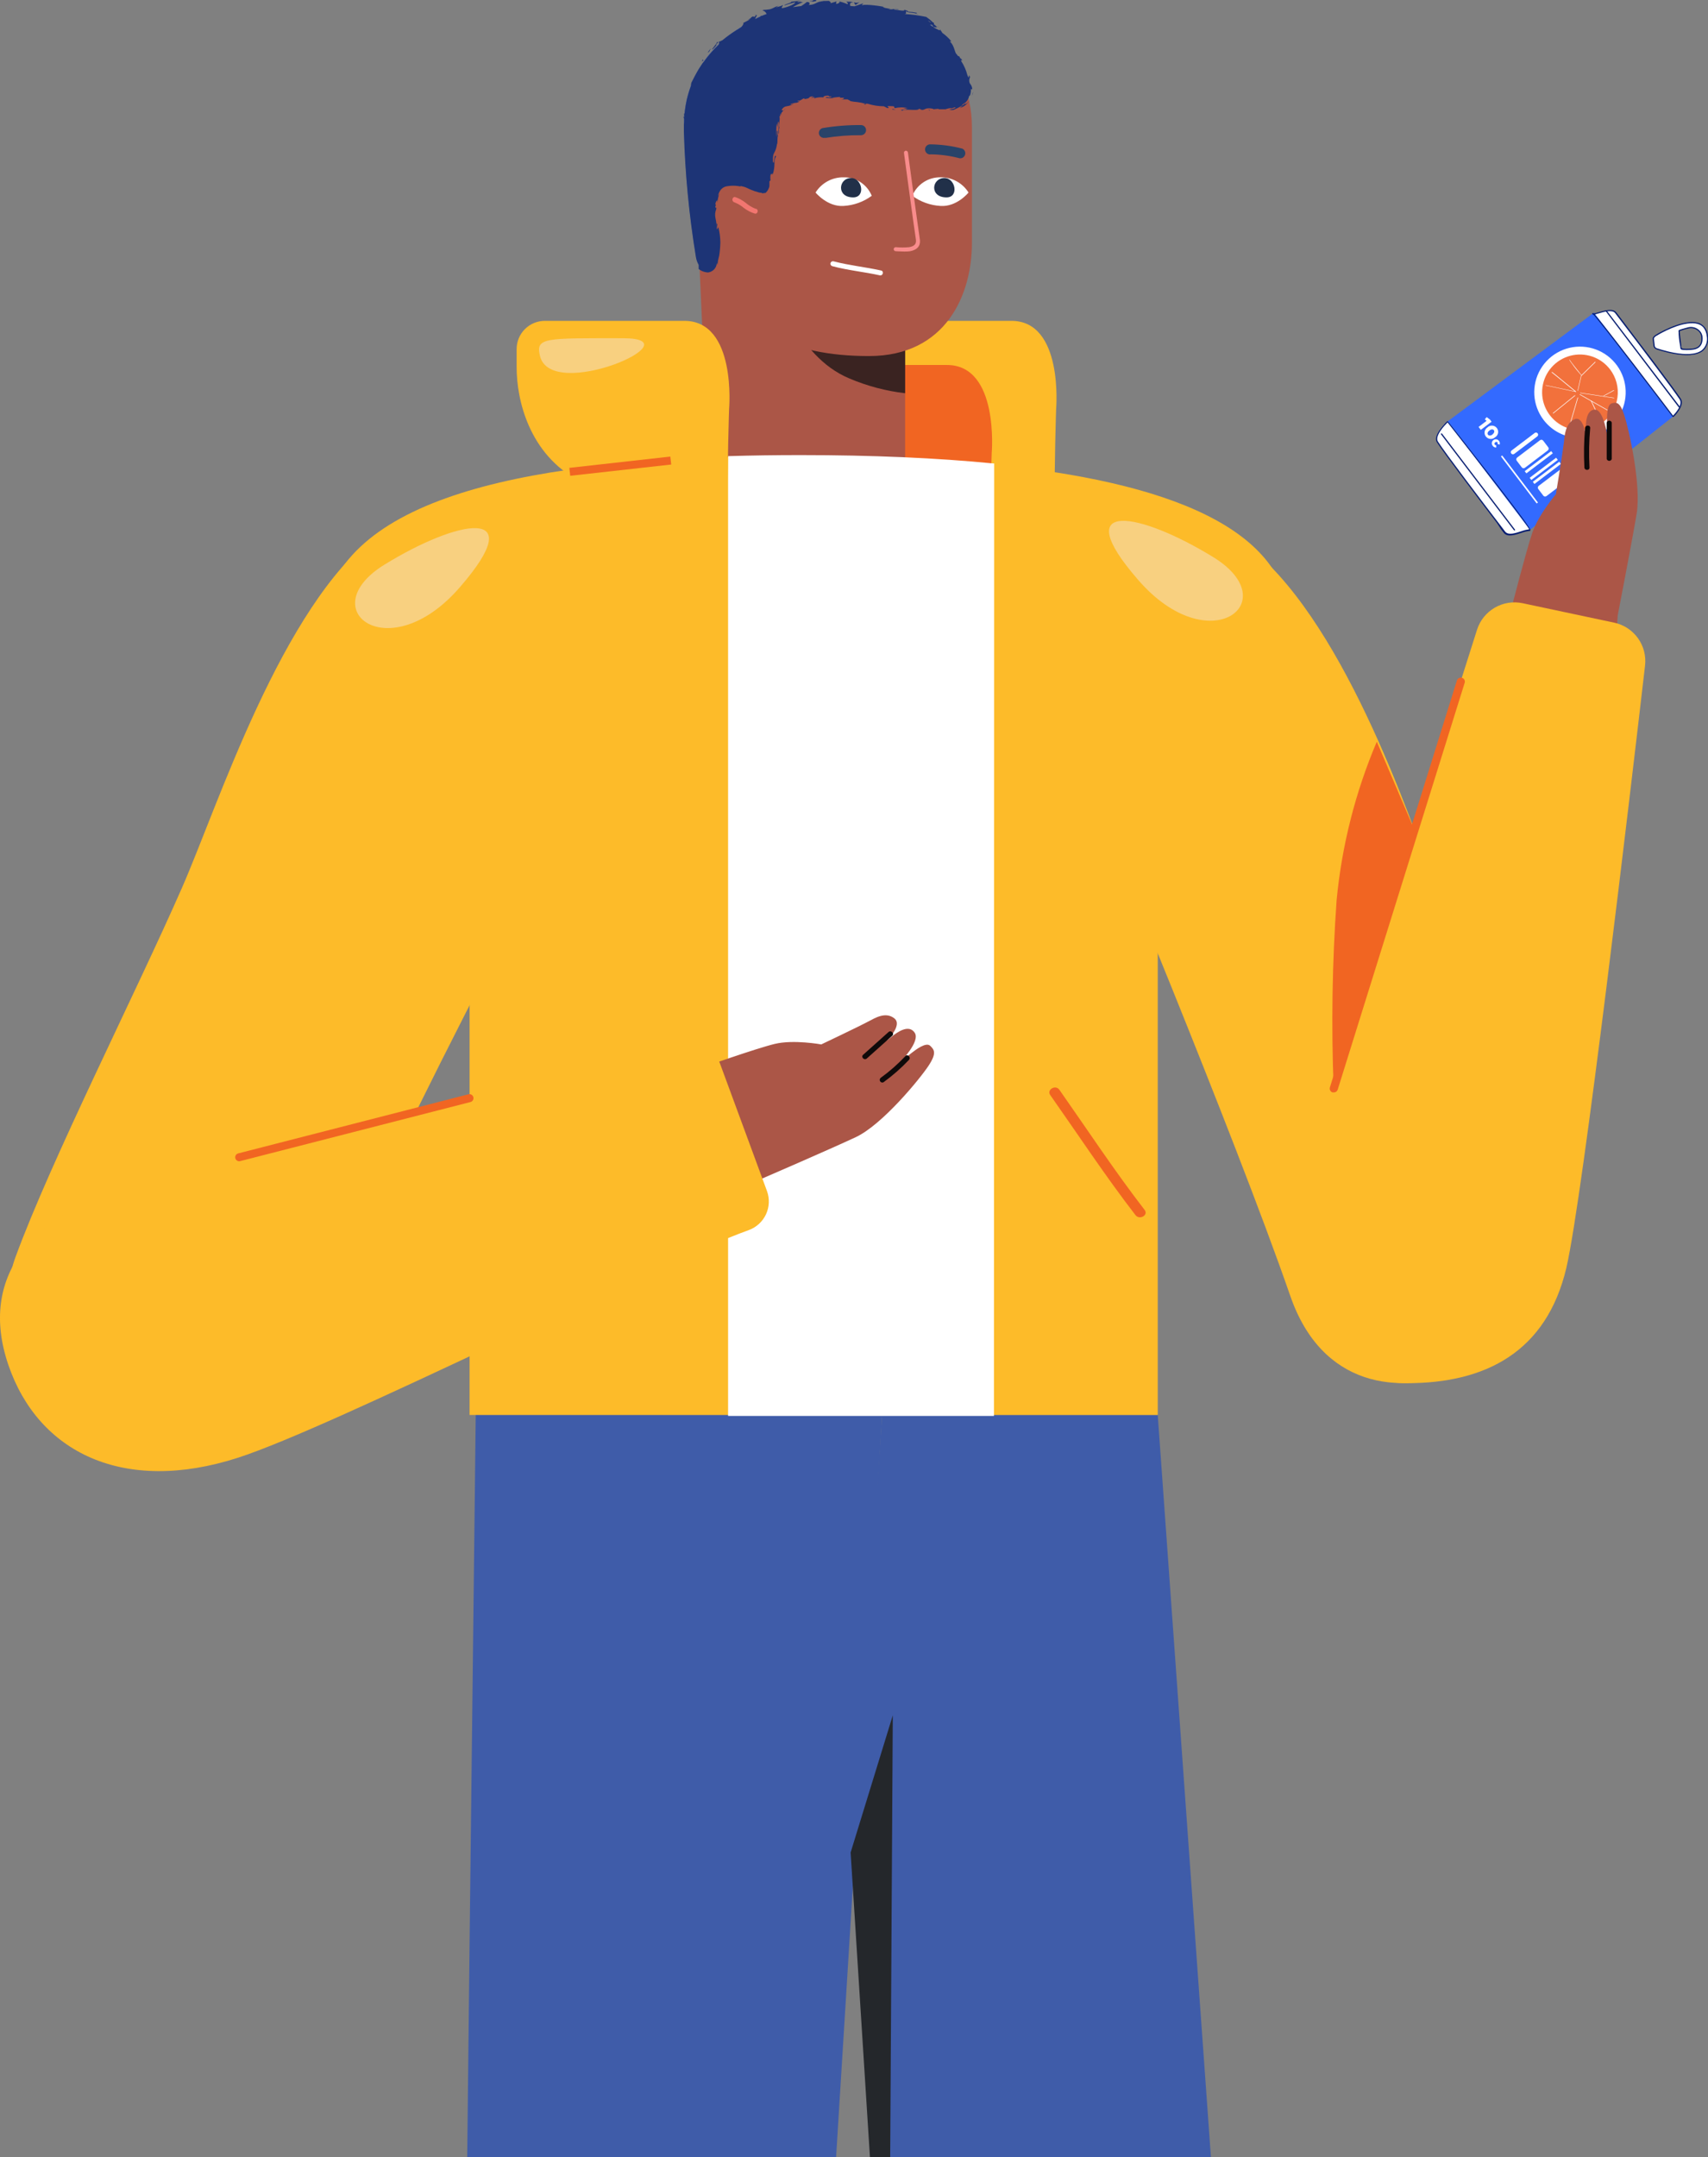
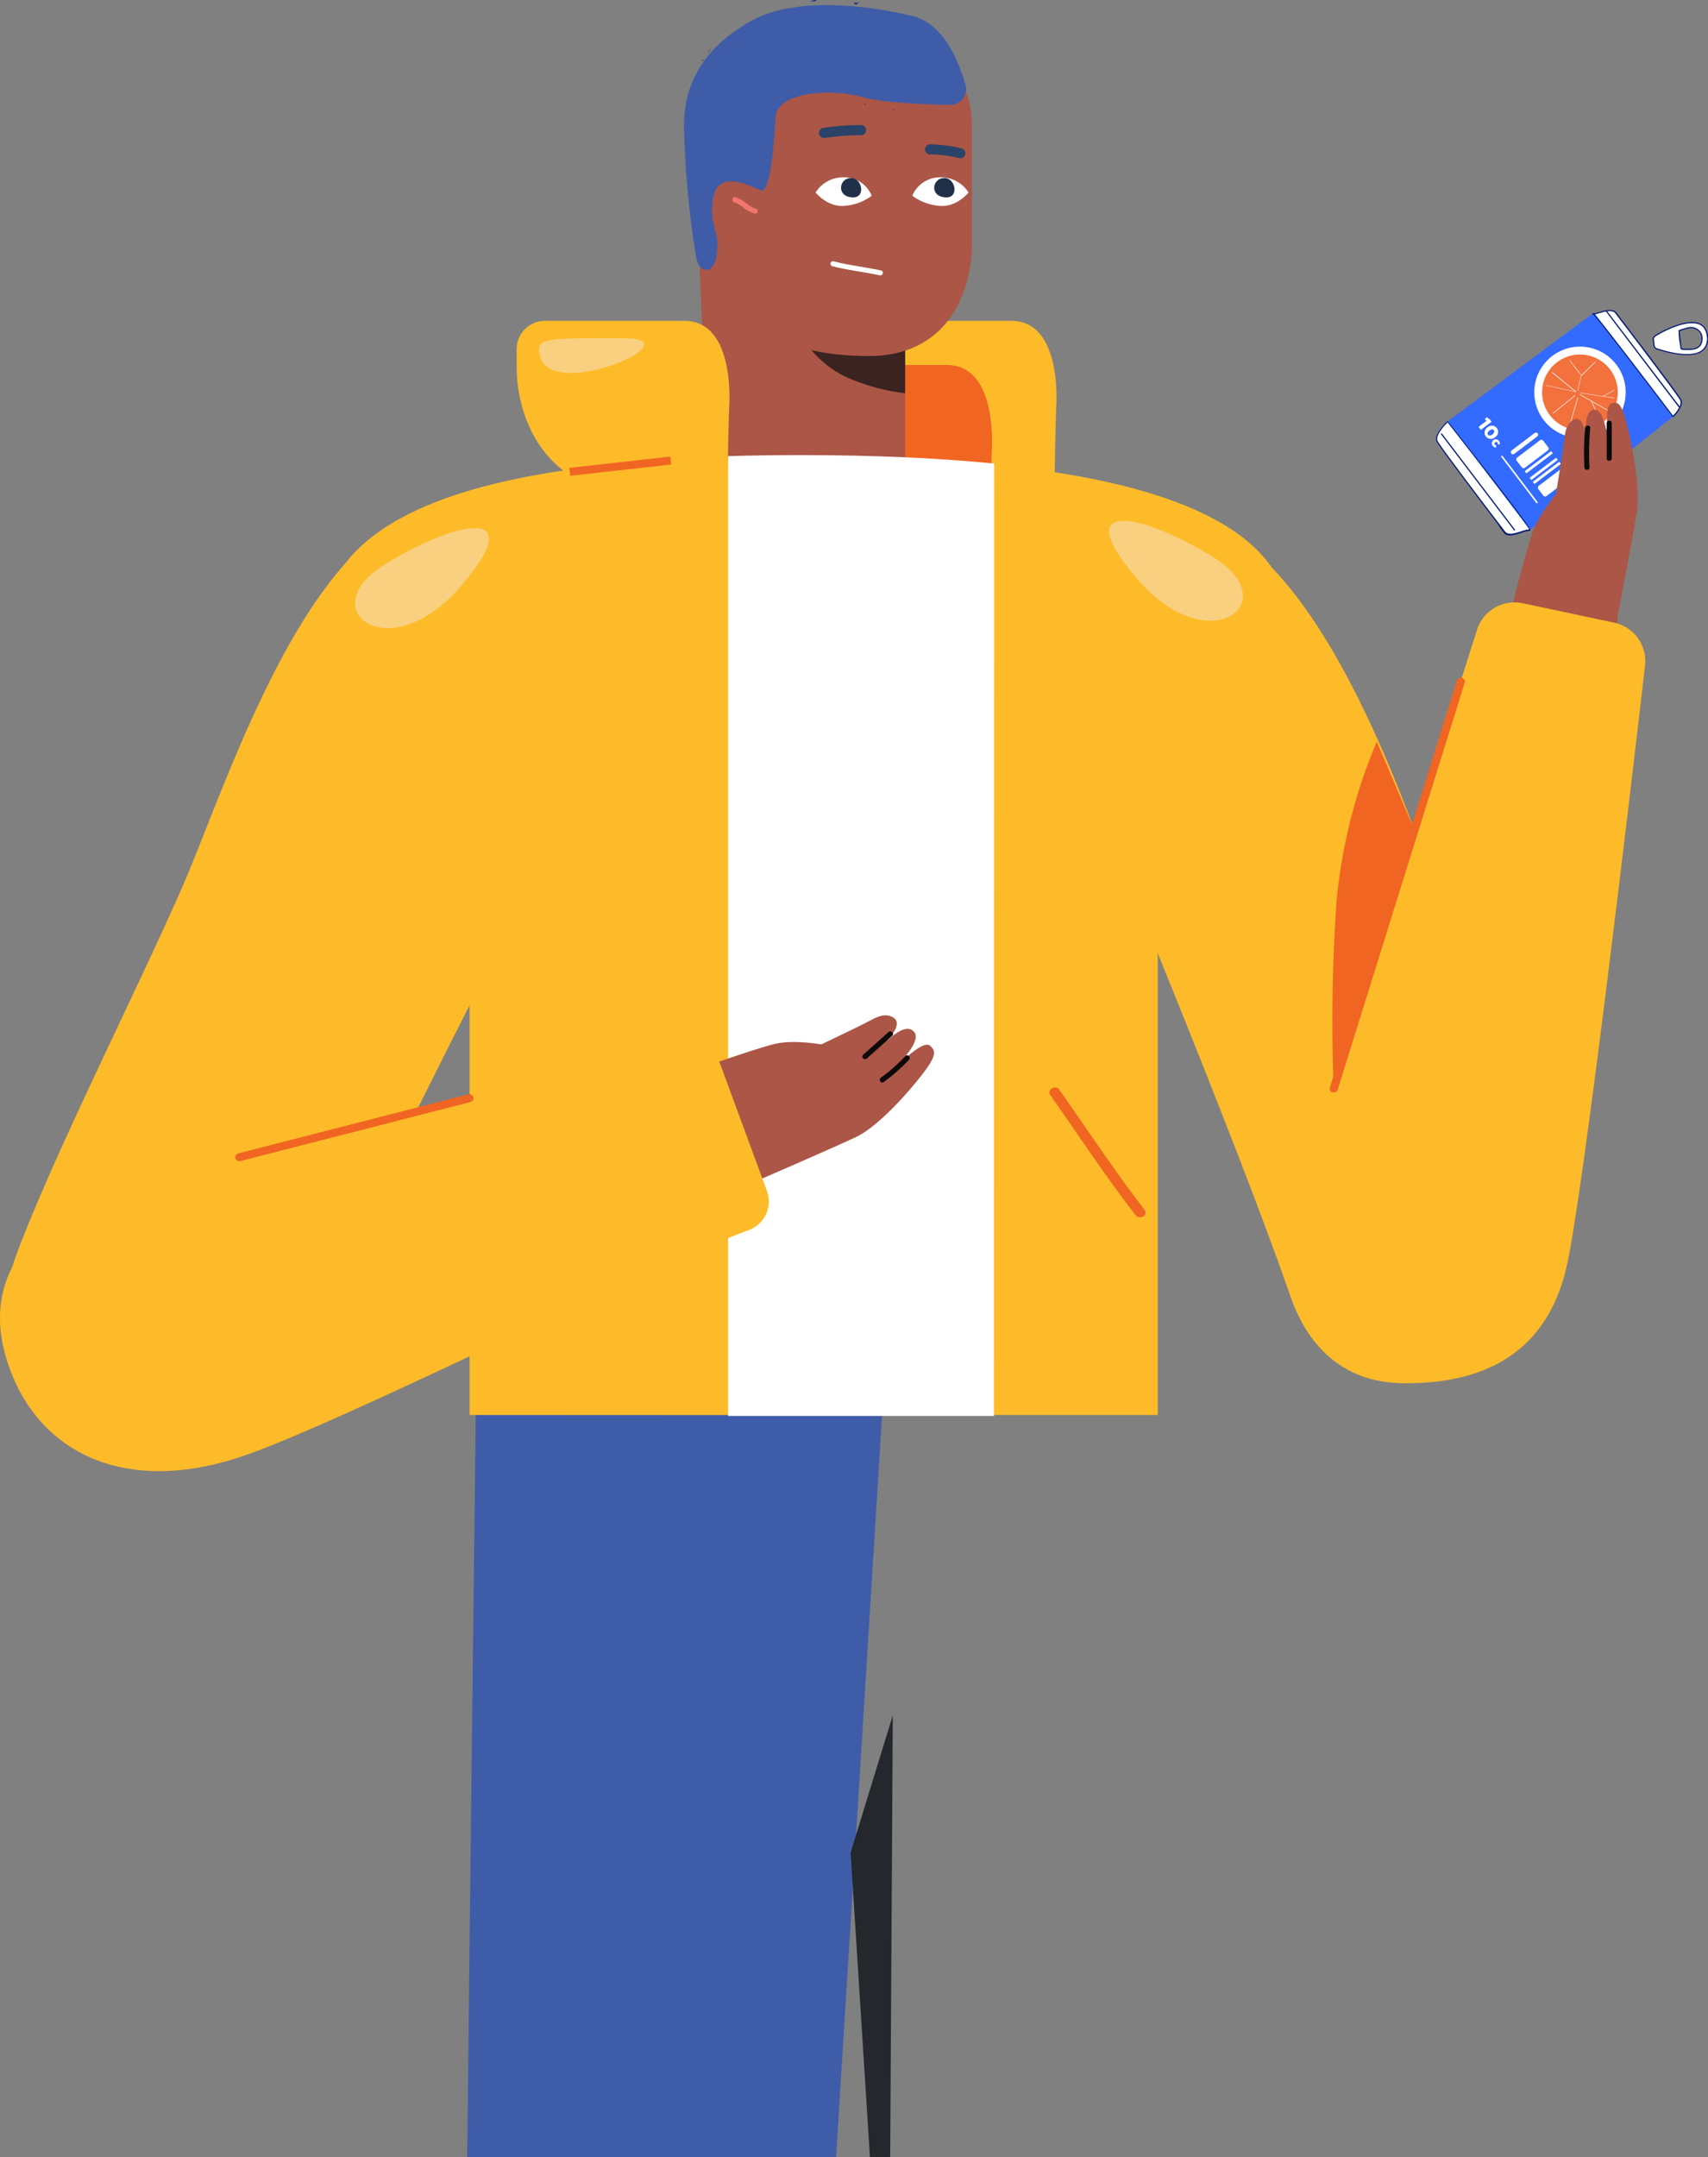
<svg xmlns="http://www.w3.org/2000/svg" width="461" height="582" viewBox="0 0 461 582" fill="none">
  <rect x="0" y="0" width="461" height="582" fill="#808080" stroke="none" />
  <g clip-path="url(#clip0)">
    <path d="M460.794 90.603C460.013 83.677 449.824 88.66 446.958 90.494C446.561 90.74 446.204 91.11 446.232 91.315L446.451 93.286C446.472 93.469 446.544 93.643 446.657 93.788C446.771 93.933 446.923 94.043 447.096 94.108C449.742 95.066 461.686 98.543 460.794 90.603ZM457.092 94.162C456.185 94.299 455.264 94.332 454.35 94.258C453.746 94.258 453.678 94.162 453.636 93.793C453.595 93.423 453.074 89.371 453.115 89.262C453.918 88.888 454.766 88.621 455.638 88.468C456.032 88.372 456.44 88.357 456.84 88.424C457.239 88.49 457.62 88.638 457.96 88.857C458.301 89.076 458.592 89.362 458.818 89.698C459.044 90.033 459.198 90.411 459.272 90.809C459.615 93.629 457.846 94.012 457.092 94.162Z" fill="white" />
    <path d="M451.484 112.368C451.484 112.368 429.914 83.869 429.818 84.58C429.722 85.292 434.7 82.65 435.989 84.348C439.65 89.166 451.415 104.593 453.417 107.618C454.61 109.329 451.484 112.368 451.484 112.368Z" fill="white" />
    <path d="M390.627 113.613C390.627 113.613 413.706 142.893 412.883 142.865C411.237 142.865 407.398 145.179 406.027 143.413C402.201 138.389 389.914 122.292 387.885 119.075C386.719 117.227 390.627 113.613 390.627 113.613Z" fill="white" />
    <path d="M451.552 112.368C451.552 112.368 429.928 83.896 429.928 84.608C429.928 85.32 434.809 82.678 436.098 84.375C439.759 89.193 451.525 104.62 453.527 107.645C454.61 109.425 451.552 112.368 451.552 112.368Z" fill="white" />
    <path d="M390.71 113.737C390.71 113.737 413.774 143.016 412.951 142.989C411.306 142.92 407.466 145.302 406.095 143.536C402.269 138.512 389.997 122.415 387.954 119.198C386.788 117.323 390.71 113.737 390.71 113.737Z" fill="white" />
    <path d="M451.552 112.395L412.951 142.961L390.71 113.709L430.229 84.348L451.552 112.395Z" fill="#336AFF" />
    <path d="M446.52 93.861C446.39 93.7 446.31 93.505 446.287 93.3L446.067 91.343C446.067 90.987 446.574 90.535 446.862 90.357C449.084 88.988 455.542 85.703 458.916 87.318C459.514 87.637 460.017 88.107 460.376 88.681C460.734 89.255 460.935 89.913 460.959 90.59C461.118 91.334 461.074 92.107 460.833 92.829C460.592 93.551 460.162 94.196 459.588 94.696C456.036 97.434 447.164 94.272 447.068 94.244C446.851 94.174 446.66 94.04 446.52 93.861ZM459.876 88.495C459.585 88.117 459.209 87.812 458.779 87.606C457.407 86.948 455.254 87.085 452.539 88.016C450.626 88.692 448.788 89.563 447.054 90.617C446.77 90.772 446.54 91.011 446.396 91.301L446.616 93.272C446.635 93.426 446.696 93.571 446.793 93.692C446.889 93.813 447.018 93.905 447.164 93.957C447.26 93.957 455.968 97.133 459.382 94.463C459.919 93.994 460.32 93.39 460.544 92.713C460.768 92.037 460.807 91.313 460.657 90.617C460.586 89.854 460.316 89.123 459.876 88.495Z" fill="#041B70" />
    <path d="M453.664 94.189C453.586 94.082 453.543 93.953 453.54 93.82C453.54 93.738 453.54 93.505 453.458 93.19C453.204 91.873 453.066 90.535 453.047 89.193C453.047 89.084 453.156 88.96 455.666 88.303C456.109 88.197 456.57 88.187 457.017 88.274C457.464 88.362 457.887 88.544 458.258 88.81C458.593 89.035 458.878 89.328 459.093 89.67C459.308 90.012 459.449 90.395 459.505 90.795C459.793 93.793 457.777 94.189 457.119 94.313C456.212 94.454 455.292 94.486 454.377 94.409C453.993 94.381 453.774 94.34 453.664 94.189ZM453.348 89.33C453.348 89.754 453.664 92.205 453.774 93.149C453.774 93.464 453.773 93.697 453.856 93.779C453.938 93.861 453.856 94.039 454.432 94.094C455.31 94.16 456.192 94.132 457.065 94.011C457.778 93.861 459.45 93.546 459.176 90.822C459.131 90.468 459.01 90.128 458.821 89.826C458.631 89.523 458.378 89.265 458.079 89.07C457.747 88.83 457.366 88.666 456.963 88.588C456.561 88.51 456.146 88.52 455.748 88.618C454.93 88.79 454.128 89.028 453.348 89.33Z" fill="#041B70" />
    <path d="M429.777 84.772C429.762 84.742 429.755 84.709 429.755 84.676C429.755 84.643 429.762 84.61 429.777 84.581C429.781 84.548 429.795 84.517 429.817 84.493C429.839 84.469 429.868 84.451 429.9 84.444C429.9 84.444 429.982 84.444 430.161 84.567C430.575 84.5 430.983 84.399 431.381 84.266C432.958 83.8 435.344 83.116 436.222 84.266L436.962 85.224C441.391 91.055 451.785 104.702 453.664 107.577C454.871 109.411 451.84 112.368 451.703 112.491C451.684 112.502 451.663 112.508 451.641 112.508C451.62 112.508 451.598 112.502 451.58 112.491C451.544 112.504 451.505 112.504 451.47 112.491C445.985 105.236 431.902 86.771 430.051 84.882C429.977 84.882 429.905 84.858 429.845 84.813L429.777 84.772ZM437.798 86.921L436.66 85.429L435.934 84.471C435.179 83.472 432.917 84.129 431.422 84.567C430.97 84.704 430.641 84.799 430.394 84.854C431.271 85.785 433.712 88.81 441.048 98.351C445.916 104.689 450.784 111.108 451.566 112.149C452.128 111.574 454.308 109.192 453.348 107.755C451.621 105.127 442.666 93.314 437.798 86.921Z" fill="#041B70" />
    <path d="M404.038 141.113C398.965 134.447 389.613 122.1 387.83 119.321C386.596 117.378 390.436 113.846 390.573 113.641C390.608 113.627 390.647 113.627 390.682 113.641C390.707 113.641 390.731 113.648 390.753 113.66C390.774 113.672 390.792 113.689 390.806 113.709C390.806 113.709 396.51 120.95 402.05 128.096C413.322 142.646 413.185 142.934 413.02 143.153C413.002 143.181 412.978 143.204 412.95 143.221C412.921 143.238 412.889 143.247 412.856 143.249C412.095 143.32 411.347 143.495 410.634 143.769C408.852 144.344 406.836 145.001 405.89 143.769L405.122 142.77L404.038 141.113ZM390.682 113.997C390.038 114.626 387.131 117.61 388.105 119.143C390.024 122.155 400.843 136.391 405.478 142.414L406.232 143.413C407.055 144.494 408.975 143.878 410.634 143.331C411.323 143.082 412.035 142.904 412.76 142.797C411.772 140.922 399.225 124.783 390.682 113.942V113.997Z" fill="#041B70" />
    <path d="M453.074 109.863L433.397 83.978C433.382 83.964 433.37 83.947 433.362 83.928C433.354 83.909 433.349 83.889 433.349 83.868C433.349 83.848 433.354 83.828 433.362 83.809C433.37 83.79 433.382 83.773 433.397 83.759C433.412 83.744 433.43 83.732 433.45 83.723C433.47 83.715 433.492 83.711 433.513 83.711C433.535 83.711 433.556 83.715 433.576 83.723C433.596 83.732 433.615 83.744 433.63 83.759L453.335 109.63C453.35 109.644 453.361 109.661 453.37 109.68C453.378 109.699 453.382 109.719 453.382 109.74C453.382 109.76 453.378 109.78 453.37 109.799C453.361 109.818 453.35 109.835 453.335 109.849C453.32 109.87 453.302 109.887 453.28 109.899C453.258 109.912 453.233 109.919 453.208 109.92C453.183 109.921 453.157 109.917 453.134 109.907C453.111 109.897 453.091 109.882 453.074 109.863Z" fill="#041B70" />
    <path d="M408.646 143.084L388.968 117.213C388.953 117.198 388.941 117.18 388.933 117.16C388.924 117.14 388.92 117.119 388.92 117.097C388.92 117.075 388.924 117.054 388.933 117.034C388.941 117.014 388.953 116.996 388.968 116.981C388.984 116.965 389.002 116.953 389.022 116.945C389.042 116.937 389.063 116.932 389.085 116.932C389.106 116.932 389.128 116.937 389.148 116.945C389.168 116.953 389.186 116.965 389.202 116.981L408.879 142.852C408.894 142.866 408.906 142.883 408.914 142.902C408.922 142.92 408.926 142.941 408.926 142.961C408.926 142.982 408.922 143.002 408.914 143.021C408.906 143.04 408.894 143.057 408.879 143.071C408.865 143.087 408.847 143.1 408.827 143.11C408.808 143.119 408.787 143.125 408.765 143.126C408.744 143.127 408.722 143.124 408.701 143.117C408.681 143.11 408.662 143.099 408.646 143.084Z" fill="#041B70" />
    <path d="M414.222 116.817L407.997 121.536C407.744 121.728 407.694 122.089 407.887 122.341L407.895 122.352C408.087 122.605 408.449 122.655 408.702 122.463L414.927 117.744C415.18 117.552 415.23 117.191 415.037 116.939L415.029 116.928C414.837 116.675 414.475 116.625 414.222 116.817Z" fill="#FDFEFF" />
    <path d="M415.665 118.767L409.484 123.452C409.218 123.654 409.167 124.031 409.368 124.296L410.736 126.095C410.938 126.36 411.316 126.412 411.582 126.211L417.763 121.525C418.028 121.324 418.08 120.946 417.879 120.681L416.51 118.883C416.309 118.618 415.93 118.566 415.665 118.767Z" fill="#FDFEFF" />
    <path d="M421.481 126.405L415.3 131.09C415.034 131.291 414.982 131.669 415.184 131.934L416.552 133.733C416.754 133.998 417.132 134.05 417.398 133.848L423.579 129.163C423.844 128.962 423.896 128.584 423.694 128.319L422.326 126.52C422.125 126.256 421.746 126.204 421.481 126.405Z" fill="#FDFEFF" />
    <path d="M418.671 121.711L411.529 127.125L411.977 127.713L419.119 122.3L418.671 121.711Z" fill="#FDFEFF" />
    <path d="M420.011 123.494L412.868 128.908L413.316 129.497L420.458 124.083L420.011 123.494Z" fill="#FDFEFF" />
    <path d="M420.852 124.576L413.71 129.99L414.157 130.578L421.3 125.165L420.852 124.576Z" fill="#FDFEFF" />
    <path d="M405.45 122.892L405.112 123.148L414.764 135.838L415.103 135.581L405.45 122.892Z" fill="#FDFEFF" />
    <path d="M426.472 116.734C432.614 116.734 437.593 111.764 437.593 105.633C437.593 99.502 432.614 94.532 426.472 94.532C420.33 94.532 415.351 99.502 415.351 105.633C415.351 111.764 420.33 116.734 426.472 116.734Z" fill="#F2713C" />
    <path d="M416.613 113.285C415.137 111.344 414.272 109.01 414.125 106.577C413.979 104.145 414.559 101.724 415.79 99.621C417.022 97.517 418.851 95.826 421.046 94.76C423.241 93.695 425.704 93.302 428.122 93.634C430.54 93.965 432.806 95.004 434.632 96.621C436.458 98.237 437.764 100.358 438.382 102.715C439.001 105.072 438.906 107.559 438.109 109.862C437.312 112.165 435.849 114.18 433.904 115.653C432.613 116.631 431.142 117.345 429.574 117.756C428.006 118.166 426.373 118.264 424.767 118.044C423.161 117.824 421.615 117.291 420.216 116.474C418.817 115.658 417.592 114.574 416.613 113.285ZM434.576 99.679C433.354 98.073 431.683 96.864 429.773 96.206C427.863 95.548 425.801 95.47 423.847 95.982C421.892 96.494 420.134 97.573 418.794 99.082C417.454 100.592 416.593 102.464 416.318 104.462C416.044 106.46 416.37 108.494 417.254 110.308C418.138 112.121 419.541 113.632 421.285 114.65C423.029 115.668 425.037 116.146 427.054 116.025C429.07 115.904 431.006 115.189 432.615 113.969C433.684 113.16 434.583 112.148 435.26 110.991C435.937 109.835 436.379 108.557 436.561 107.23C436.743 105.903 436.662 104.553 436.321 103.257C435.98 101.961 435.387 100.746 434.576 99.679Z" fill="white" />
    <path d="M424.442 98.337C423.551 97.174 423.592 97.105 423.62 97.064C423.636 97.055 423.655 97.05 423.674 97.05C423.694 97.05 423.713 97.055 423.729 97.064C423.739 97.078 423.745 97.095 423.745 97.112C423.745 97.129 423.739 97.146 423.729 97.16C423.908 97.516 425.69 99.761 426.856 101.198L430.517 97.612C430.533 97.604 430.55 97.602 430.567 97.605C430.583 97.608 430.599 97.616 430.611 97.628C430.623 97.64 430.631 97.655 430.634 97.672C430.637 97.689 430.634 97.706 430.627 97.721L426.897 101.376C425.594 99.911 424.854 98.967 424.442 98.337Z" fill="#FDFEFF" />
    <path d="M425.814 105.414V105.346L426.746 101.239C426.746 101.239 426.746 101.239 426.842 101.239C426.852 101.253 426.858 101.27 426.858 101.287C426.858 101.304 426.852 101.321 426.842 101.335L425.91 105.441C425.896 105.451 425.879 105.457 425.862 105.457C425.845 105.457 425.828 105.451 425.814 105.441V105.414Z" fill="#FDFEFF" />
    <path d="M426.513 105.962C426.513 105.962 426.513 105.879 426.609 105.962L435.646 107.33C435.658 107.343 435.665 107.36 435.665 107.378C435.665 107.396 435.658 107.413 435.646 107.426H435.563L426.513 106.057V105.962Z" fill="#FDFEFF" />
    <path d="M426.39 106.496C426.383 106.48 426.38 106.464 426.38 106.448C426.38 106.431 426.383 106.415 426.39 106.4C426.396 106.391 426.404 106.384 426.414 106.38C426.423 106.375 426.434 106.372 426.444 106.372C426.455 106.372 426.466 106.375 426.475 106.38C426.485 106.384 426.493 106.391 426.499 106.4L433.863 110.575C433.872 110.581 433.878 110.589 433.883 110.599C433.888 110.608 433.89 110.619 433.89 110.629C433.89 110.64 433.888 110.65 433.883 110.66C433.878 110.67 433.872 110.678 433.863 110.684C433.857 110.693 433.848 110.7 433.839 110.704C433.829 110.709 433.819 110.712 433.808 110.712C433.797 110.712 433.787 110.709 433.777 110.704C433.768 110.7 433.76 110.693 433.753 110.684C433.465 110.52 426.541 106.578 426.376 106.496H426.39Z" fill="#FDFEFF" />
    <path d="M417.189 104.004C417.18 103.982 417.18 103.958 417.189 103.936C417.203 103.926 417.219 103.92 417.237 103.92C417.254 103.92 417.271 103.926 417.285 103.936L425.059 105.592C422.866 103.785 419.095 100.692 418.834 100.514C418.819 100.494 418.81 100.47 418.81 100.445C418.81 100.42 418.819 100.396 418.834 100.377C418.834 100.377 418.834 100.377 418.944 100.377C419.177 100.527 419.862 101.089 422.166 102.991L425.402 105.647C425.412 105.661 425.418 105.677 425.418 105.695C425.418 105.712 425.412 105.729 425.402 105.743C425.388 105.753 425.372 105.758 425.354 105.758C425.337 105.758 425.32 105.753 425.306 105.743L417.23 104.018C417.215 104.018 417.2 104.013 417.189 104.004Z" fill="#FDFEFF" />
    <path d="M419.163 111.533C419.155 111.526 419.148 111.518 419.143 111.509C419.138 111.499 419.136 111.489 419.136 111.478C419.136 111.467 419.138 111.457 419.143 111.447C419.148 111.438 419.155 111.43 419.163 111.423L425.018 106.673C425.025 106.665 425.033 106.658 425.043 106.653C425.052 106.648 425.063 106.646 425.073 106.646C425.084 106.646 425.094 106.648 425.104 106.653C425.113 106.658 425.122 106.665 425.128 106.673C425.142 106.688 425.149 106.708 425.149 106.728C425.149 106.748 425.142 106.768 425.128 106.783L419.273 111.533C419.258 111.546 419.238 111.554 419.218 111.554C419.198 111.554 419.178 111.546 419.163 111.533Z" fill="#FDFEFF" />
    <path d="M423.716 114.366L425.786 107.289C425.793 107.275 425.803 107.262 425.817 107.253C425.83 107.245 425.846 107.24 425.862 107.24C425.878 107.24 425.893 107.245 425.907 107.253C425.92 107.262 425.931 107.275 425.937 107.289L423.867 114.366C423.853 114.376 423.836 114.382 423.819 114.382C423.801 114.382 423.785 114.376 423.771 114.366H423.716Z" fill="#FDFEFF" />
    <path d="M431.683 113.107C430.833 111.245 429.544 108.425 429.406 108.234C429.398 108.227 429.391 108.219 429.386 108.21C429.381 108.2 429.379 108.19 429.379 108.179C429.379 108.168 429.381 108.158 429.386 108.148C429.391 108.139 429.398 108.131 429.406 108.124C429.406 108.124 429.475 108.124 429.516 108.124C429.557 108.124 430.887 110.862 431.847 113.066C431.847 113.066 431.847 113.148 431.847 113.175C431.834 113.189 431.817 113.198 431.798 113.202C431.779 113.206 431.76 113.204 431.742 113.197C431.724 113.189 431.709 113.177 431.698 113.161C431.688 113.145 431.682 113.126 431.683 113.107Z" fill="#FDFEFF" />
    <path d="M432.78 106.892C432.771 106.886 432.764 106.878 432.76 106.868C432.755 106.859 432.752 106.848 432.752 106.838C432.752 106.827 432.755 106.816 432.76 106.807C432.764 106.797 432.771 106.789 432.78 106.783L435.522 105.277C435.535 105.272 435.548 105.269 435.562 105.271C435.576 105.272 435.589 105.276 435.6 105.284C435.612 105.291 435.621 105.301 435.627 105.313C435.634 105.325 435.637 105.339 435.637 105.352C435.637 105.366 435.634 105.379 435.627 105.391C435.621 105.403 435.612 105.414 435.6 105.421C435.589 105.429 435.576 105.433 435.562 105.434C435.548 105.435 435.535 105.433 435.522 105.428L432.78 106.92C432.778 106.911 432.778 106.901 432.78 106.892Z" fill="#FDFEFF" />
    <path d="M401.241 113.545L400.761 113.148L401.255 112.532L402.146 113.189L402.585 113.778L399.678 115.981L399.074 115.188L401.241 113.545Z" fill="#FDFEFF" />
    <path d="M401.447 115.338C401.617 115.164 401.823 115.028 402.051 114.941C402.279 114.853 402.523 114.815 402.766 114.83C403.01 114.845 403.247 114.912 403.463 115.026C403.678 115.141 403.866 115.3 404.014 115.494C404.162 115.687 404.267 115.91 404.321 116.148C404.375 116.385 404.378 116.632 404.328 116.87C404.278 117.109 404.177 117.334 404.033 117.53C403.888 117.726 403.703 117.889 403.49 118.007C403.316 118.16 403.113 118.275 402.893 118.346C402.673 118.417 402.44 118.442 402.21 118.419C401.98 118.396 401.757 118.327 401.555 118.214C401.353 118.102 401.176 117.949 401.035 117.766C400.895 117.582 400.794 117.372 400.738 117.148C400.683 116.924 400.674 116.69 400.713 116.463C400.751 116.235 400.836 116.018 400.962 115.824C401.089 115.631 401.254 115.465 401.447 115.338ZM402.818 117.214C403.27 116.871 403.449 116.392 403.202 116.077C402.955 115.763 402.475 115.79 402.009 116.146C401.543 116.488 401.378 116.953 401.611 117.282C401.844 117.61 402.42 117.556 402.873 117.214H402.818Z" fill="#FDFEFF" />
    <path d="M403.065 118.746C403.177 118.657 403.307 118.591 403.446 118.554C403.585 118.516 403.731 118.507 403.873 118.528C404.016 118.548 404.153 118.598 404.275 118.673C404.398 118.748 404.504 118.848 404.587 118.965C404.701 119.1 404.777 119.261 404.809 119.434C404.84 119.607 404.825 119.786 404.765 119.951L404.175 119.787C404.213 119.72 404.232 119.644 404.232 119.568C404.232 119.491 404.213 119.416 404.175 119.349C404.093 119.268 403.982 119.222 403.867 119.222C403.751 119.222 403.641 119.268 403.558 119.349C403.51 119.379 403.467 119.419 403.435 119.466C403.402 119.514 403.379 119.567 403.367 119.623C403.356 119.68 403.356 119.738 403.367 119.794C403.379 119.85 403.402 119.904 403.435 119.951C403.484 120.013 403.547 120.062 403.618 120.095C403.689 120.129 403.768 120.145 403.846 120.143V120.731C403.666 120.749 403.484 120.718 403.319 120.641C403.155 120.564 403.015 120.444 402.914 120.293C402.816 120.184 402.742 120.057 402.696 119.918C402.65 119.779 402.634 119.632 402.648 119.487C402.663 119.341 402.707 119.2 402.779 119.073C402.85 118.945 402.948 118.834 403.065 118.746Z" fill="#FDFEFF" />
    <path d="M284.575 143.016C284.575 123.579 285.055 110.369 285.055 110.369C285.055 110.369 287.126 86.565 272.974 86.565H227.723V99.117C227.723 107.768 231.014 122.552 244.672 129.766C250.897 133.065 284.575 143.016 284.575 143.016Z" fill="#FDBB29" />
    <path d="M267.188 154.925C267.188 135.487 267.668 122.278 267.668 122.278C267.668 122.278 269.752 98.474 255.587 98.474H210.336V110.999C210.336 119.65 213.627 134.433 227.284 141.647C233.524 144.973 267.188 154.925 267.188 154.925Z" fill="#F16522" />
    <path d="M101.692 144.097C75.967 163.562 58.813 217.44 49.146 239.464C36.708 267.826 13.754 313.025 4.169 339.198C-10.38 378.894 63.571 421.109 80.095 372.05C94.781 328.397 160.6 206.626 160.6 206.626L101.692 144.097Z" fill="#FDBB29" />
    <path d="M436.633 166.04C436.633 166.04 440.418 146.52 441.734 138.663C443.05 130.806 439.622 115.721 438.415 112.039C437.209 108.357 436.249 108.467 434.96 108.85C433.671 109.233 433.726 112.642 433.753 114.01C433.781 115.379 433.877 117.898 433.877 117.898C433.877 117.898 432.876 110.41 430.435 110.52C427.994 110.629 427.967 114.476 428.049 116.31L428.145 118.144C428.145 118.144 427.487 112.094 425.019 113.107C422.55 114.12 422.276 117.473 422.125 119.239C421.714 122.579 419.945 133.352 419.945 133.352C419.945 133.352 415.228 138.827 413.541 143.851C411.855 148.875 407.974 164.014 407.974 164.014L436.331 170.625L436.633 166.04Z" fill="#AB5647" />
    <path d="M244.549 89.481C244.425 92.437 244.302 94.162 244.302 94.162V131.668H191.604C191.604 131.668 187.614 52.153 187.614 36.069C187.614 19.985 196.322 6.242 228.642 9.116C246.784 10.745 245.344 71.905 244.549 89.481Z" fill="#AB5647" />
    <path d="M244.549 82.842C244.425 85.58 244.302 87.126 244.302 87.126V106.098C239.147 105.497 234.105 104.165 229.328 102.143C214.436 96.01 209.499 76.436 209.499 76.436L244.549 82.842Z" fill="#3A2321" />
    <path d="M335.887 146.589C361.777 165.821 380.11 218.822 388.132 241.49C396.154 264.158 410.511 308.18 420.822 334.064C431.134 359.949 365.205 398.619 348.256 349.642C333.172 306.113 295.6 216.057 295.6 216.057L335.887 146.589Z" fill="#FDBB29" />
    <path d="M379.808 373.186C354.756 373.186 344.156 347.52 353.055 316.365C360.94 288.66 389.434 198.878 398.663 169.9C399.463 167.391 401.17 165.27 403.452 163.949C405.733 162.628 408.425 162.202 411.004 162.755L435.687 167.997C438.266 168.548 440.547 170.038 442.086 172.176C443.624 174.315 444.311 176.948 444.01 179.564C440.157 212.854 427.254 322.799 422.77 342.072C417.408 364.781 400.926 373.199 379.808 373.186Z" fill="#FDBB29" />
-     <path d="M238.076 381.768H312.48L350.025 905.416C350.3 907.691 350.089 909.997 349.407 912.185C348.725 914.372 347.587 916.391 346.068 918.108C344.549 919.825 342.683 921.201 340.592 922.147C338.502 923.093 336.235 923.586 333.94 923.595H272.124C268.157 923.592 264.327 922.145 261.353 919.523C258.379 916.902 256.465 913.288 255.971 909.359L229.917 499.817" fill="#3F5CA9" />
    <path d="M238.076 381.768L205.66 904.828C205.329 909.914 203.071 914.685 199.346 918.17C195.62 921.655 190.705 923.595 185.598 923.595H137.056C134.343 923.595 131.657 923.047 129.161 921.984C126.666 920.92 124.412 919.362 122.536 917.405C120.66 915.448 119.2 913.132 118.246 910.596C117.291 908.06 116.861 905.358 116.981 902.651C119.299 850.636 125.126 698.339 125.126 680.12C125.126 657.356 128.404 381.714 128.404 381.714L238.076 381.768Z" fill="#3F5CA9" />
    <path d="M229.588 499.817L240.969 462.803L239.804 660.888L229.588 499.817Z" fill="#24272B" />
    <path d="M262.334 34.344V65.54C262.334 79.42 255.381 96.065 234.538 96.065C213.695 96.065 196.308 89.125 196.308 67.621V22.504C196.308 11.402 262.334 -5.941 262.334 34.344Z" fill="#AB5647" />
    <path d="M348.256 169.366C348.256 194.115 331.719 205.462 303.622 210.664C291.833 212.667 279.921 213.874 267.969 214.278C252.707 214.976 235.704 215.058 217.329 215.058C210.253 215.058 203.397 215.017 196.76 214.935C173.339 214.633 152.702 213.662 135.808 210.951C104.859 206.01 86.444 195.251 86.444 172.241C86.444 136.651 135.054 125.153 196.747 123.318C203.018 123.145 209.417 123.058 215.944 123.058C234.195 123.058 251.857 123.702 268.052 125.317C314.276 129.916 348.256 142.291 348.256 169.366Z" fill="#FDBB29" />
    <path d="M312.48 163.357H126.745V381.768H312.48V163.357Z" fill="#FDBB29" />
    <path d="M187.861 69.195C188.615 73.986 192.606 74.013 193.346 69.195C193.346 69.195 193.346 69.085 193.346 69.017C194.553 62.008 191.317 61.83 192.414 53.809C193.511 45.788 201.546 49.702 205.235 51.29C208.197 52.522 208.814 37.602 209.431 31.237C210.048 24.872 224.24 23.777 232.468 26.131C238.062 27.746 249.65 28.184 256.478 28.294C257.135 28.297 257.784 28.147 258.373 27.858C258.963 27.568 259.477 27.146 259.875 26.625C260.274 26.104 260.546 25.498 260.67 24.854C260.795 24.21 260.768 23.546 260.592 22.914C258.851 16.768 254.805 6.324 246.112 4.271C232.961 1.163 214.573 -0.698 203.233 5.393C191.893 11.485 184.611 20.793 184.611 33.797C184.841 45.658 185.927 57.489 187.861 69.195Z" fill="#3F5CA9" />
    <path d="M251.898 29.471H251.446C251.596 29.485 251.748 29.485 251.898 29.471Z" fill="#1D3476" />
    <path d="M255.217 29.581L255.3 29.471C255.148 29.526 255.079 29.567 255.217 29.581Z" fill="#1D3476" />
    <path d="M253.667 7.734C253.494 7.474 253.302 7.227 253.091 6.995C253.283 7.241 253.489 7.488 253.667 7.734Z" fill="#1D3476" />
    <path d="M233.688 28.034L233.085 28.143C233.949 28.335 233.592 28.13 233.688 28.034Z" fill="#1D3476" />
    <path d="M198.983 7.953C198.885 7.967 198.913 7.967 198.983 7.953V7.953Z" fill="#1D3476" />
-     <path d="M209.856 34.344V34.44C209.897 34.892 209.883 34.7 209.856 34.344Z" fill="#1D3476" />
    <path d="M231.988 0.616C231.485 0.786 230.941 0.786 230.438 0.616L230.891 1.341L231.988 0.616Z" fill="#1D3476" />
-     <path d="M261.017 27.829C260.482 28.171 260.181 28.226 260.661 27.582C261.143 27.139 261.462 26.546 261.566 25.899C261.812 25.995 262.087 25.119 262.073 24.023L262.416 24.106C262.408 23.717 262.305 23.336 262.114 22.997C262.004 22.833 261.881 22.627 261.73 22.422C261.628 22.167 261.583 21.893 261.597 21.619C261.611 21.345 261.685 21.077 261.812 20.834C261.346 19.246 261.744 22.052 261.086 20.218C260.756 18.92 260.214 17.685 259.481 16.563C259.207 15.633 259.742 16.645 259.687 16.29C259.632 15.934 259.303 15.824 259.097 15.619C258.892 15.414 259.097 15.441 259.097 15.455C258.7 14.852 258.755 15.55 258.192 14.579C257.726 14.483 257.616 12.252 256.451 11.293C256.327 10.951 256.725 11.293 256.766 11.143C256.069 10.283 255.257 9.523 254.353 8.884L253.599 7.734C254.092 8.652 253.009 7.899 252.022 7.392L252.104 7.529L251.857 7.31L252.022 7.392L251.926 7.201H251.665L250.98 6.68C250.98 6.598 251.281 6.68 251.569 6.68C251.701 6.854 251.82 7.037 251.926 7.228C252.378 7.365 252.845 7.474 252.913 7.228C252.736 7.138 252.57 7.028 252.419 6.899C252.543 6.899 252.625 6.899 252.611 6.899C252.598 6.899 252.406 6.763 252.118 6.639L252.035 6.092H251.857C251.569 5.832 251.281 5.544 250.966 5.284L249.992 4.559C248.079 4.166 246.141 3.906 244.192 3.778C244.864 3.642 244.425 3.354 244.521 3.039C244.934 3.29 245.409 3.422 245.892 3.423C246.556 3.477 247.21 3.615 247.839 3.833C247.14 3.587 247.346 3.477 247.551 3.477L246.276 3.258L245.083 3.162C245.193 2.902 244.631 2.848 244.055 2.601C244.398 3.217 242.231 2.601 241.312 2.601C241.312 2.41 241.545 2.273 242.683 2.601C241.49 1.944 240.915 2.889 239.722 2.341C240.01 2.341 240.16 2.437 240.284 2.341C239.598 2.341 237.994 1.972 238.405 1.876H238.693C236.815 1.479 232.906 1.041 232.577 1.479C232.684 1.252 232.833 1.047 233.016 0.877L230.603 1.712L229.506 1.616C229.41 1.178 229.218 0.671 230.342 0.603C229.691 0.453 229.019 0.412 228.354 0.48C228.656 0.562 229.094 1.096 228.669 1.109C227.956 0.789 227.211 0.541 226.448 0.37C226.914 0.466 226.366 1.068 225.639 1.027C225.749 0.945 225.639 0.411 225.872 0.356L224.021 0.918C224.473 0.822 224.103 0.397 223.692 0.233C222.997 0.272 222.302 0.272 221.607 0.233L222.389 0.37C220.305 0.274 220.36 1.287 218.275 1.342C218.508 1.205 218.838 0.521 217.782 0.534C217.292 0.933 216.779 1.304 216.246 1.643C215.478 1.725 214.724 1.835 213.983 1.944C214.858 1.413 215.775 0.955 216.726 0.575C215.931 0.575 216.479 0.397 215.355 0.575C214.916 0.452 215.958 0.261 216.314 0.219C215.396 0.219 214.477 0.37 213.572 0.466C213.654 0.644 213.147 0.808 212.64 0.972C212.132 1.137 211.638 1.342 211.721 1.479C212.667 1.123 213.627 0.89 214.6 0.616C214.765 0.972 213.037 1.821 211.172 2.204C210.665 2.204 211.392 1.492 211.337 1.383C210.713 1.659 210.06 1.861 209.39 1.985C209.637 1.862 209.883 1.698 210.144 1.588C209.047 1.739 208.553 2.519 207.209 2.574C206.784 2.697 205.838 2.574 205.838 2.834C206.086 2.889 206.315 3.007 206.503 3.178C206.69 3.348 206.83 3.565 206.908 3.806C206.441 3.97 205.961 4.134 205.536 4.326V4.23L205.276 4.353V4.477C204.796 4.682 204.344 4.915 203.905 5.134C203.63 4.928 204.673 4.011 204.069 4.025C204.069 4.134 203.781 4.422 203.644 4.518C203.178 4.655 203.644 4.162 202.766 4.654C202.766 5.065 200.956 5.654 202.492 5.161C201.862 5.55 201.212 5.906 200.545 6.229C200.833 6.229 200.545 6.776 200.093 7.324L199.037 8.008H198.968C197.556 8.878 196.204 9.843 194.923 10.896C194.731 10.896 193.99 11.471 194.169 11.102C193.983 11.425 193.757 11.724 193.497 11.992C192.989 12.293 193.209 11.992 193.497 11.772C193.785 11.553 194.018 11.225 193.497 11.376C193.579 11.567 192.633 12.676 192.126 13.36C192.551 13.36 193.497 11.992 194.018 11.362C194.128 11.471 194.1 11.704 194.018 12.019C192.572 13.398 191.254 14.905 190.082 16.522C189.945 16.673 189.794 16.864 189.616 17.084L188.574 18.671C188.204 19.274 187.861 19.944 187.504 20.574C187.148 21.204 186.888 21.833 186.6 22.326C186.521 22.597 186.488 22.879 186.503 23.161C185.6 25.561 185.019 28.069 184.776 30.621C184.757 30.609 184.736 30.602 184.714 30.602C184.692 30.602 184.671 30.609 184.652 30.621C184.652 30.936 184.652 31.237 184.652 31.552C184.659 31.611 184.659 31.671 184.652 31.73C184.652 31.73 184.529 31.36 184.46 31.648C184.46 31.648 184.597 31.84 184.652 32.059C184.652 32.592 184.652 33.126 184.584 33.674C184.59 33.701 184.59 33.729 184.584 33.756V33.824C184.584 34.249 184.584 34.687 184.584 35.111C184.584 35.111 184.584 35.221 184.584 35.303C184.598 35.394 184.598 35.486 184.584 35.577C184.908 46.846 185.985 58.082 187.806 69.209C187.916 69.999 188.177 70.761 188.574 71.454C188.574 71.673 188.574 71.878 188.574 72.07C188.574 72.261 188.574 72.508 188.574 72.576C189.309 73.159 190.214 73.485 191.152 73.507C191.759 73.418 192.32 73.129 192.743 72.686C193.143 72.269 193.39 71.728 193.442 71.153C193.73 70.769 193.442 71.591 193.648 71.413C193.722 70.64 193.864 69.875 194.073 69.127C194.071 69.168 194.071 69.209 194.073 69.25C194.279 67.991 194.398 66.72 194.429 65.445C194.415 64.059 194.236 62.681 193.895 61.338L193.716 61.639C193.624 61.254 193.582 60.858 193.593 60.462C193.017 59.778 194.059 62.365 193.47 61.762C193.451 60.809 193.336 59.859 193.127 58.929C192.922 58.08 192.994 57.188 193.332 56.383C193.332 55.343 193.017 56.67 193.086 55.63L193.25 55.356L193.072 55.082C193.195 54.384 193.428 54.069 193.565 54.056C193.551 54.275 193.551 54.494 193.565 54.713C193.694 53.875 193.882 53.047 194.128 52.235C193.975 52.483 193.847 52.744 193.744 53.016C193.867 52.404 194.109 51.823 194.457 51.304C194.801 50.845 195.28 50.505 195.828 50.333C197.183 50.033 198.587 50.033 199.942 50.333L199.764 50.168C201.875 50.565 201.354 50.771 203.603 51.537H203.507C203.852 51.607 204.191 51.703 204.522 51.825C204.906 51.971 205.317 52.036 205.728 52.016C205.331 52.112 205.728 52.194 206.099 52.126C206.469 52.057 206.771 51.879 206.318 52.276C206.826 51.947 207.219 51.469 207.442 50.907C207.549 50.696 207.623 50.47 207.662 50.237C207.684 49.808 207.684 49.379 207.662 48.95L207.964 48.649C207.883 48.024 207.91 47.389 208.046 46.774C208.046 47.8 208.498 46.062 208.498 47.225C209.431 44.72 208.663 43.365 209.444 42.27C209.047 41.038 208.882 44.447 208.841 43.776C208.581 44.296 208.553 42.763 208.69 41.969C208.827 41.175 209.554 40.669 209.733 38.615C209.733 38.821 209.733 38.834 209.733 39.04C209.938 38.287 209.732 37.52 209.979 36.603C209.691 36.042 210.103 35.385 209.678 35.234V37.11C209.471 35.84 209.471 34.546 209.678 33.277C209.776 33.611 209.836 33.956 209.856 34.303C210.02 33.811 209.856 33.318 210.02 32.798C210.432 32.989 209.938 35.084 210.171 36.247C210.391 35.713 210.034 34.071 210.445 34.673C209.924 33.811 210.679 32.675 210.363 31.278L210.61 31.388C210.549 31.117 210.549 30.837 210.61 30.567C210.654 30.771 210.723 30.968 210.816 31.155C210.789 30.965 210.808 30.771 210.873 30.59C210.937 30.408 211.045 30.245 211.186 30.115C211.433 29.827 211.776 29.622 212.022 29.28C211.405 29.882 211.351 29.923 211.268 29.841C211.186 29.759 211.186 29.554 210.912 29.841C211.008 29.538 211.188 29.269 211.43 29.063C211.673 28.858 211.968 28.724 212.283 28.677C213.015 28.584 213.719 28.342 214.354 27.966C214.011 28.13 212.982 28.431 213.49 28.062C213.982 27.858 214.507 27.742 215.039 27.719C216.822 27.103 214.669 27.555 215.396 27.158C216.109 27.268 216.273 26.775 217.11 26.487V26.734C219.345 26.487 217.603 26.063 219.66 25.981L218.851 26.446L219.893 26.227L219.715 26.542C220.56 26.273 221.453 26.184 222.334 26.282C222.074 26.118 222.471 25.803 223.486 25.789C224.185 25.954 223.102 26.022 224.542 26.022C224.34 26.152 224.109 26.23 223.87 26.249C223.631 26.268 223.39 26.228 223.171 26.131C223.171 26.214 222.855 26.296 222.787 26.378C223.569 26.477 224.358 26.504 225.145 26.46C224.96 26.451 224.776 26.424 224.597 26.378C225.282 26.282 225.968 26.2 226.681 26.145C227.01 26.282 226.681 26.337 226.475 26.392C226.932 26.367 227.39 26.367 227.847 26.392C227.668 26.597 227.682 26.802 226.818 26.816C227.463 26.816 228.19 26.816 228.779 26.816C228.889 26.925 229.712 27.227 229.451 27.268C230.065 27.401 230.689 27.488 231.316 27.528C232.091 27.618 232.857 27.774 233.606 27.993C233.801 27.958 234.001 27.958 234.196 27.993C235.611 28.437 237.086 28.668 238.57 28.677L239.489 29.157C240.86 29.157 238.241 28.554 240.448 28.637C242.012 28.637 240.997 29.02 241.545 29.17C242.714 28.906 243.928 28.906 245.097 29.17C244.631 29.17 244.261 29.17 243.822 29.17L244.891 29.444C243.52 29.718 242.601 29.512 243.602 29.882C243.822 29.184 247.853 30.087 248.031 29.348L248.744 29.54C248.539 29.54 248.498 29.54 248.306 29.54C249.677 29.951 249.362 29.061 251.144 29.239C251.761 29.307 252.2 29.43 251.761 29.499L253.132 29.362C253.544 29.362 253.434 29.513 253.036 29.485H255.135C255.464 29.376 256.094 29.225 256.506 29.129C257.15 29.211 256.19 29.225 256.355 29.307C256.827 29.249 257.289 29.125 257.726 28.938C258.357 28.938 257.233 29.567 256.204 29.485C256.437 29.622 256.702 29.695 256.972 29.695C257.242 29.695 257.507 29.622 257.74 29.485L258.672 29.047C259.204 28.782 259.718 28.48 260.208 28.144C259.874 28.505 259.491 28.819 259.07 29.075C260.112 28.951 261.099 28.089 262.087 26.556C261.791 27.027 261.431 27.456 261.017 27.829ZM251.281 6.174C250.995 5.98 250.72 5.77 250.459 5.544C250.797 5.655 251.087 5.877 251.281 6.174ZM259.509 28.637C259.714 28.13 260.071 28.062 260.578 27.61C260.441 27.952 259.893 28.609 259.55 28.637H259.509Z" fill="#1D3476" />
    <path d="M253.036 7.036C253.049 7.066 253.056 7.099 253.056 7.132C253.056 7.165 253.049 7.197 253.036 7.228C253.105 7.283 253.146 7.255 253.036 7.036Z" fill="#1D3476" />
    <path d="M203.493 4.107C203.683 4.034 203.881 3.988 204.083 3.97C204.083 3.901 203.932 3.915 203.493 4.107Z" fill="#1D3476" />
    <path d="M185.544 26.254C185.434 26.583 185.311 26.911 185.228 27.24L185.338 26.952C185.393 26.72 185.475 26.487 185.544 26.254Z" fill="#1D3476" />
    <path d="M189.644 16.07L189.424 16.577C189.559 16.45 189.717 16.353 189.89 16.289L189.644 16.07Z" fill="#1D3476" />
    <path d="M191.44 13.894C191.44 13.743 192.331 12.443 191.44 13.565C191.33 13.716 190.686 14.646 191.44 13.894Z" fill="#1D3476" />
    <path d="M219.318 0.466C220.14 0.288 220.579 0.343 220.181 0C218.81 0 219.88 0.357 218.632 0.261C218.317 0.398 219.647 0.343 219.318 0.466Z" fill="#1D3476" />
    <path d="M219.318 0.466L218.906 0.576L219.318 0.466Z" fill="#1D3476" />
    <path d="M262.635 24.967V24.858C262.489 25.179 262.374 25.514 262.292 25.857C262.428 25.569 262.543 25.272 262.635 24.967Z" fill="#1D3476" />
    <path d="M250.801 29.786L251.007 29.8L250.637 29.471L250.801 29.786Z" fill="#1D3476" />
    <path d="M240.86 29.567C241.271 29.567 241.751 29.567 242.231 29.636C241.271 29.608 240.791 29.156 240.86 29.567Z" fill="#1D3476" />
    <path d="M268.011 125.317V381.768H196.815V123.318C203.086 123.145 209.486 123.058 216.013 123.058C234.182 123.058 251.844 123.702 268.011 125.317Z" fill="white" />
    <path d="M268.271 382.028H196.514V123.058H196.788C202.917 122.88 209.362 122.784 215.985 122.784C235.471 122.784 253.009 123.551 268.093 125.043H268.34L268.271 382.028ZM197.062 381.494H267.736V125.522C252.653 124.03 235.292 123.277 215.93 123.277C209.458 123.277 203.109 123.373 197.062 123.551V381.494Z" fill="white" />
    <path d="M196.308 143.016C196.308 123.579 196.788 110.369 196.788 110.369C196.788 110.369 198.872 86.565 184.707 86.565H147.066C145.044 86.565 143.105 87.367 141.675 88.794C140.245 90.222 139.442 92.157 139.442 94.176V99.117C139.442 107.768 142.733 122.552 156.391 129.766C162.644 133.065 196.308 143.016 196.308 143.016Z" fill="#FDBB29" />
    <path d="M359.994 294.738C359.885 294.751 359.774 294.751 359.665 294.738C359.527 294.696 359.399 294.627 359.289 294.535C359.178 294.443 359.087 294.33 359.021 294.203C358.954 294.075 358.914 293.936 358.902 293.793C358.89 293.649 358.907 293.505 358.952 293.369L393.233 183.575C393.276 183.438 393.347 183.312 393.439 183.203C393.532 183.094 393.645 183.005 393.773 182.94C393.9 182.875 394.039 182.836 394.182 182.825C394.325 182.814 394.468 182.832 394.604 182.876C394.743 182.917 394.872 182.985 394.983 183.076C395.095 183.168 395.187 183.281 395.254 183.409C395.32 183.537 395.36 183.677 395.371 183.821C395.382 183.964 395.364 184.109 395.317 184.245L361.036 294.04C360.956 294.25 360.813 294.43 360.627 294.555C360.44 294.68 360.219 294.744 359.994 294.738Z" fill="#F16522" />
    <path d="M153.909 128.37L153.662 126.234L180.923 123.182L181.169 125.331L153.909 128.37Z" fill="#F16522" />
    <path d="M220.127 51.947C220.928 50.668 222.048 49.617 223.377 48.898C224.705 48.178 226.198 47.814 227.71 47.841C229.329 47.813 230.919 48.274 232.272 49.163C233.625 50.052 234.678 51.328 235.293 52.823C233.086 54.453 230.45 55.405 227.71 55.561C223.335 55.876 220.127 51.947 220.127 51.947Z" fill="white" />
    <path d="M261.415 51.947C260.613 50.668 259.493 49.617 258.165 48.898C256.836 48.178 255.343 47.814 253.832 47.841C252.211 47.814 250.62 48.275 249.265 49.164C247.91 50.053 246.854 51.328 246.235 52.823C248.448 54.452 251.087 55.404 253.832 55.561C258.261 55.876 261.415 51.947 261.415 51.947Z" fill="white" />
-     <path d="M244.027 67.867C242.917 67.867 241.778 67.771 241.71 67.771C241.638 67.766 241.569 67.746 241.505 67.714C241.441 67.681 241.384 67.636 241.338 67.581C241.292 67.526 241.257 67.463 241.237 67.394C241.216 67.326 241.209 67.254 241.216 67.182C241.23 67.042 241.298 66.912 241.405 66.821C241.512 66.729 241.651 66.682 241.792 66.69C242.996 66.806 244.208 66.806 245.412 66.69C246.879 66.402 247.401 65.773 247.195 64.541C246.866 62.569 244.096 42.092 243.986 41.27C243.967 41.131 244.003 40.989 244.088 40.876C244.173 40.763 244.299 40.688 244.439 40.668C244.582 40.649 244.728 40.687 244.843 40.774C244.959 40.861 245.035 40.99 245.056 41.133C245.056 41.339 247.935 62.474 248.251 64.404C248.47 65.663 248.251 67.278 245.618 67.785C245.091 67.86 244.559 67.887 244.027 67.867Z" fill="#F98C8C" />
    <path d="M254.915 48.032C257.904 48.032 258.892 53.261 255.464 53.261C250.815 53.248 251.432 48.032 254.915 48.032Z" fill="#213049" />
    <path d="M229.725 48.032C232.715 48.032 233.702 53.261 230.274 53.261C225.694 53.248 226.297 48.032 229.725 48.032Z" fill="#213049" />
    <path d="M251.048 41.64C253.747 41.66 256.433 42.018 259.042 42.708C259.364 42.738 259.685 42.654 259.95 42.471C260.216 42.287 260.408 42.017 260.493 41.706C260.578 41.396 260.551 41.065 260.416 40.773C260.281 40.48 260.047 40.244 259.756 40.107C256.912 39.364 253.987 38.974 251.048 38.943C250.685 38.943 250.336 39.088 250.079 39.344C249.821 39.601 249.677 39.949 249.677 40.312C249.677 40.675 249.821 41.023 250.079 41.28C250.336 41.537 250.685 41.681 251.048 41.681V41.64Z" fill="#294369" />
    <path d="M222.787 37.219C225.959 36.696 229.17 36.449 232.385 36.48C232.749 36.48 233.098 36.335 233.355 36.079C233.612 35.822 233.757 35.474 233.757 35.111C233.757 34.748 233.612 34.4 233.355 34.143C233.098 33.886 232.749 33.742 232.385 33.742C228.908 33.714 225.435 33.989 222.005 34.563C221.663 34.662 221.372 34.891 221.196 35.2C221.019 35.509 220.97 35.875 221.059 36.219C221.158 36.561 221.387 36.851 221.697 37.028C222.007 37.204 222.373 37.253 222.718 37.164L222.787 37.219Z" fill="#294369" />
    <path d="M237.816 72.986C233.565 72.042 229.204 71.617 224.994 70.509C224.822 70.46 224.636 70.481 224.48 70.568C224.323 70.656 224.207 70.802 224.158 70.974C224.109 71.147 224.13 71.331 224.218 71.488C224.305 71.644 224.451 71.76 224.624 71.809C228.848 72.945 233.208 73.342 237.459 74.287C238.309 74.478 238.666 73.178 237.816 72.986Z" fill="white" />
    <path d="M371.608 200.11C365.824 213.717 362.166 228.13 360.762 242.845C359.565 259.755 359.299 276.718 359.966 293.656C359.432 289.837 381.769 223.928 381.769 223.928L371.608 200.11Z" fill="#F16522" />
    <path d="M124.139 158.415C104.942 180.618 84.085 164.466 103.776 152.338C123.467 140.21 143.419 136.213 124.139 158.415Z" fill="#F8D080" />
    <path d="M307.16 156.417C326.357 178.633 347.228 162.481 327.523 150.353C307.818 138.225 287.907 134.269 307.16 156.417Z" fill="#F8D080" />
    <path d="M168.17 91.26C147.066 91.26 144.543 91 145.736 96.01C148.726 108.685 188.286 91.26 168.17 91.26Z" fill="#F8D080" />
    <path d="M204.001 56.355C203.035 55.991 202.139 55.463 201.354 54.794C200.502 54.102 199.537 53.56 198.502 53.193C197.679 52.933 197.323 54.233 198.145 54.562C199.11 54.928 200.005 55.456 200.792 56.122C201.66 56.779 202.634 57.284 203.672 57.614C204.508 57.874 204.865 56.574 204.042 56.314L204.001 56.355Z" fill="#F27670" />
    <path d="M427.829 115.502C427.512 119.025 427.447 122.565 427.637 126.097C427.637 127 429.105 127 429.009 126.097C428.819 122.565 428.883 119.025 429.201 115.502C429.283 114.599 427.829 114.599 427.829 115.502Z" fill="#0F0A0A" />
    <path d="M433.657 114.01V123.825C433.7 123.974 433.79 124.105 433.914 124.198C434.037 124.291 434.188 124.341 434.343 124.341C434.498 124.341 434.649 124.291 434.772 124.198C434.896 124.105 434.986 123.974 435.029 123.825V114.01C434.986 113.862 434.896 113.731 434.772 113.638C434.649 113.545 434.498 113.494 434.343 113.494C434.188 113.494 434.037 113.545 433.914 113.638C433.79 113.731 433.7 113.862 433.657 114.01Z" fill="#0F0A0A" />
    <path d="M173.819 317.255L145.366 353.748C144.255 355.117 146.244 357.198 147.368 355.76L175.835 319.254C176.932 317.885 174.944 315.818 173.819 317.255Z" fill="#F16522" />
    <path d="M283.478 295.463C291.102 306.304 298.384 317.365 306.488 327.864C307.585 329.232 310.053 327.864 308.929 326.426C300.824 315.927 293.543 304.867 285.933 294.026C284.891 292.548 282.422 294.026 283.478 295.463Z" fill="#F16522" />
    <path d="M205.454 318.09C205.454 318.09 223.747 310.192 230.973 306.811C238.2 303.43 248.374 290.96 250.623 287.538C252.872 284.116 252.173 283.226 251.062 282.158C249.951 281.091 247.195 283.199 246.098 284.047C245.001 284.896 242.999 286.497 242.999 286.497C242.999 286.497 248.484 281.022 246.88 278.627C245.275 276.231 242.108 278.531 240.668 279.708L239.214 280.899C239.214 280.899 243.753 276.628 241.381 274.753C239.009 272.877 236.143 274.684 234.525 275.519C231.549 277.107 221.662 281.789 221.662 281.789C221.662 281.789 214.203 280.42 209.102 281.652C204.001 282.884 189.164 288.14 189.164 288.14L201.505 320.527L205.454 318.09Z" fill="#AB5647" />
    <path d="M244.37 284.937C242.363 287.082 240.155 289.031 237.774 290.754C237.619 290.853 237.508 291.007 237.462 291.185C237.416 291.363 237.44 291.551 237.528 291.713C237.573 291.793 237.634 291.863 237.707 291.92C237.78 291.977 237.864 292.018 237.953 292.043C238.042 292.067 238.136 292.073 238.227 292.061C238.319 292.049 238.408 292.019 238.488 291.973C240.956 290.183 243.252 288.167 245.344 285.95C245.961 285.279 244.96 284.28 244.343 284.937H244.37Z" fill="#0F0A0A" />
    <path d="M233.962 285.58L240.819 279.448C241.504 278.845 240.489 277.846 239.818 278.448L232.961 284.581C232.276 285.197 233.277 286.196 233.962 285.58Z" fill="#0F0A0A" />
    <path d="M2.235 368.203C10.298 391.884 33.335 403.259 64.216 393.308C90.269 384.876 175.287 341.579 202.122 331.874C204.165 331.125 205.827 329.598 206.745 327.627C207.662 325.657 207.76 323.404 207.017 321.362L194.292 286.84C193.59 284.951 192.217 283.387 190.435 282.443C188.652 281.499 186.585 281.242 184.625 281.72C156.117 288.852 51.024 315.188 31.744 321.184C9.393 328.124 -5.965 344.098 2.235 368.203Z" fill="#FDBB29" />
    <path d="M64.572 313.313C64.329 313.314 64.093 313.233 63.902 313.084C63.71 312.935 63.575 312.727 63.516 312.491C63.481 312.355 63.474 312.213 63.495 312.073C63.515 311.934 63.563 311.8 63.636 311.679C63.708 311.558 63.804 311.452 63.918 311.369C64.031 311.285 64.161 311.225 64.298 311.191L126.484 295.23C126.758 295.171 127.044 295.221 127.283 295.368C127.521 295.515 127.693 295.749 127.762 296.02C127.831 296.292 127.793 296.579 127.654 296.822C127.515 297.066 127.288 297.246 127.019 297.325L64.833 313.272C64.748 313.299 64.661 313.312 64.572 313.313Z" fill="#F16522" />
  </g>
  <defs>
    <clipPath id="clip0">
      <rect width="461" height="1004" fill="white" />
    </clipPath>
  </defs>
</svg>